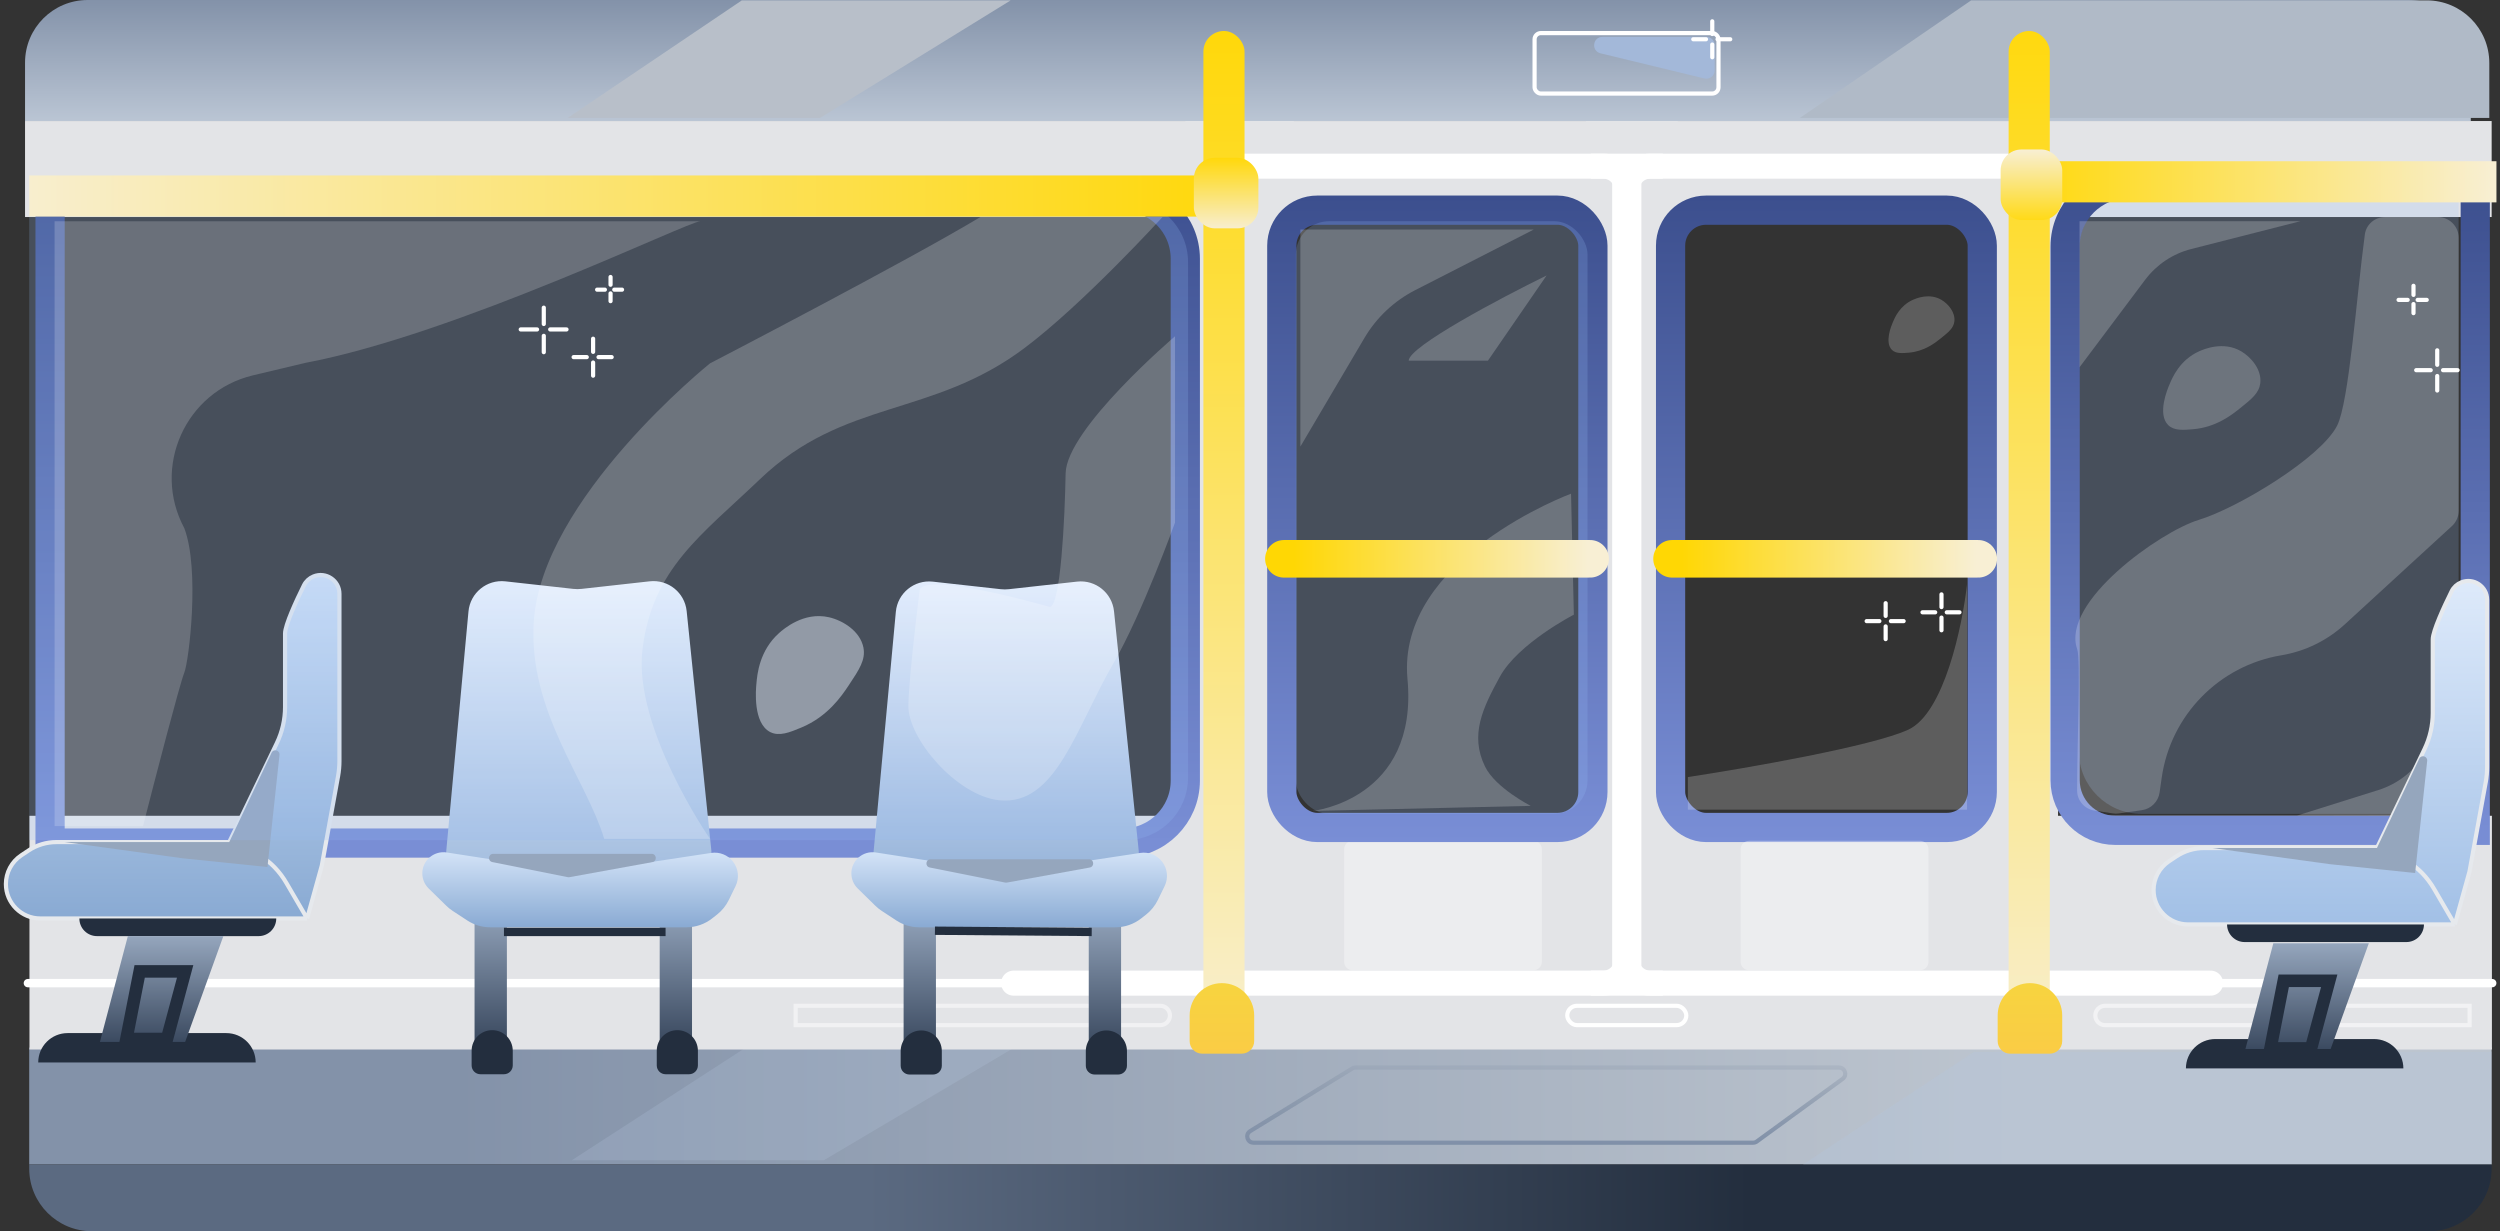
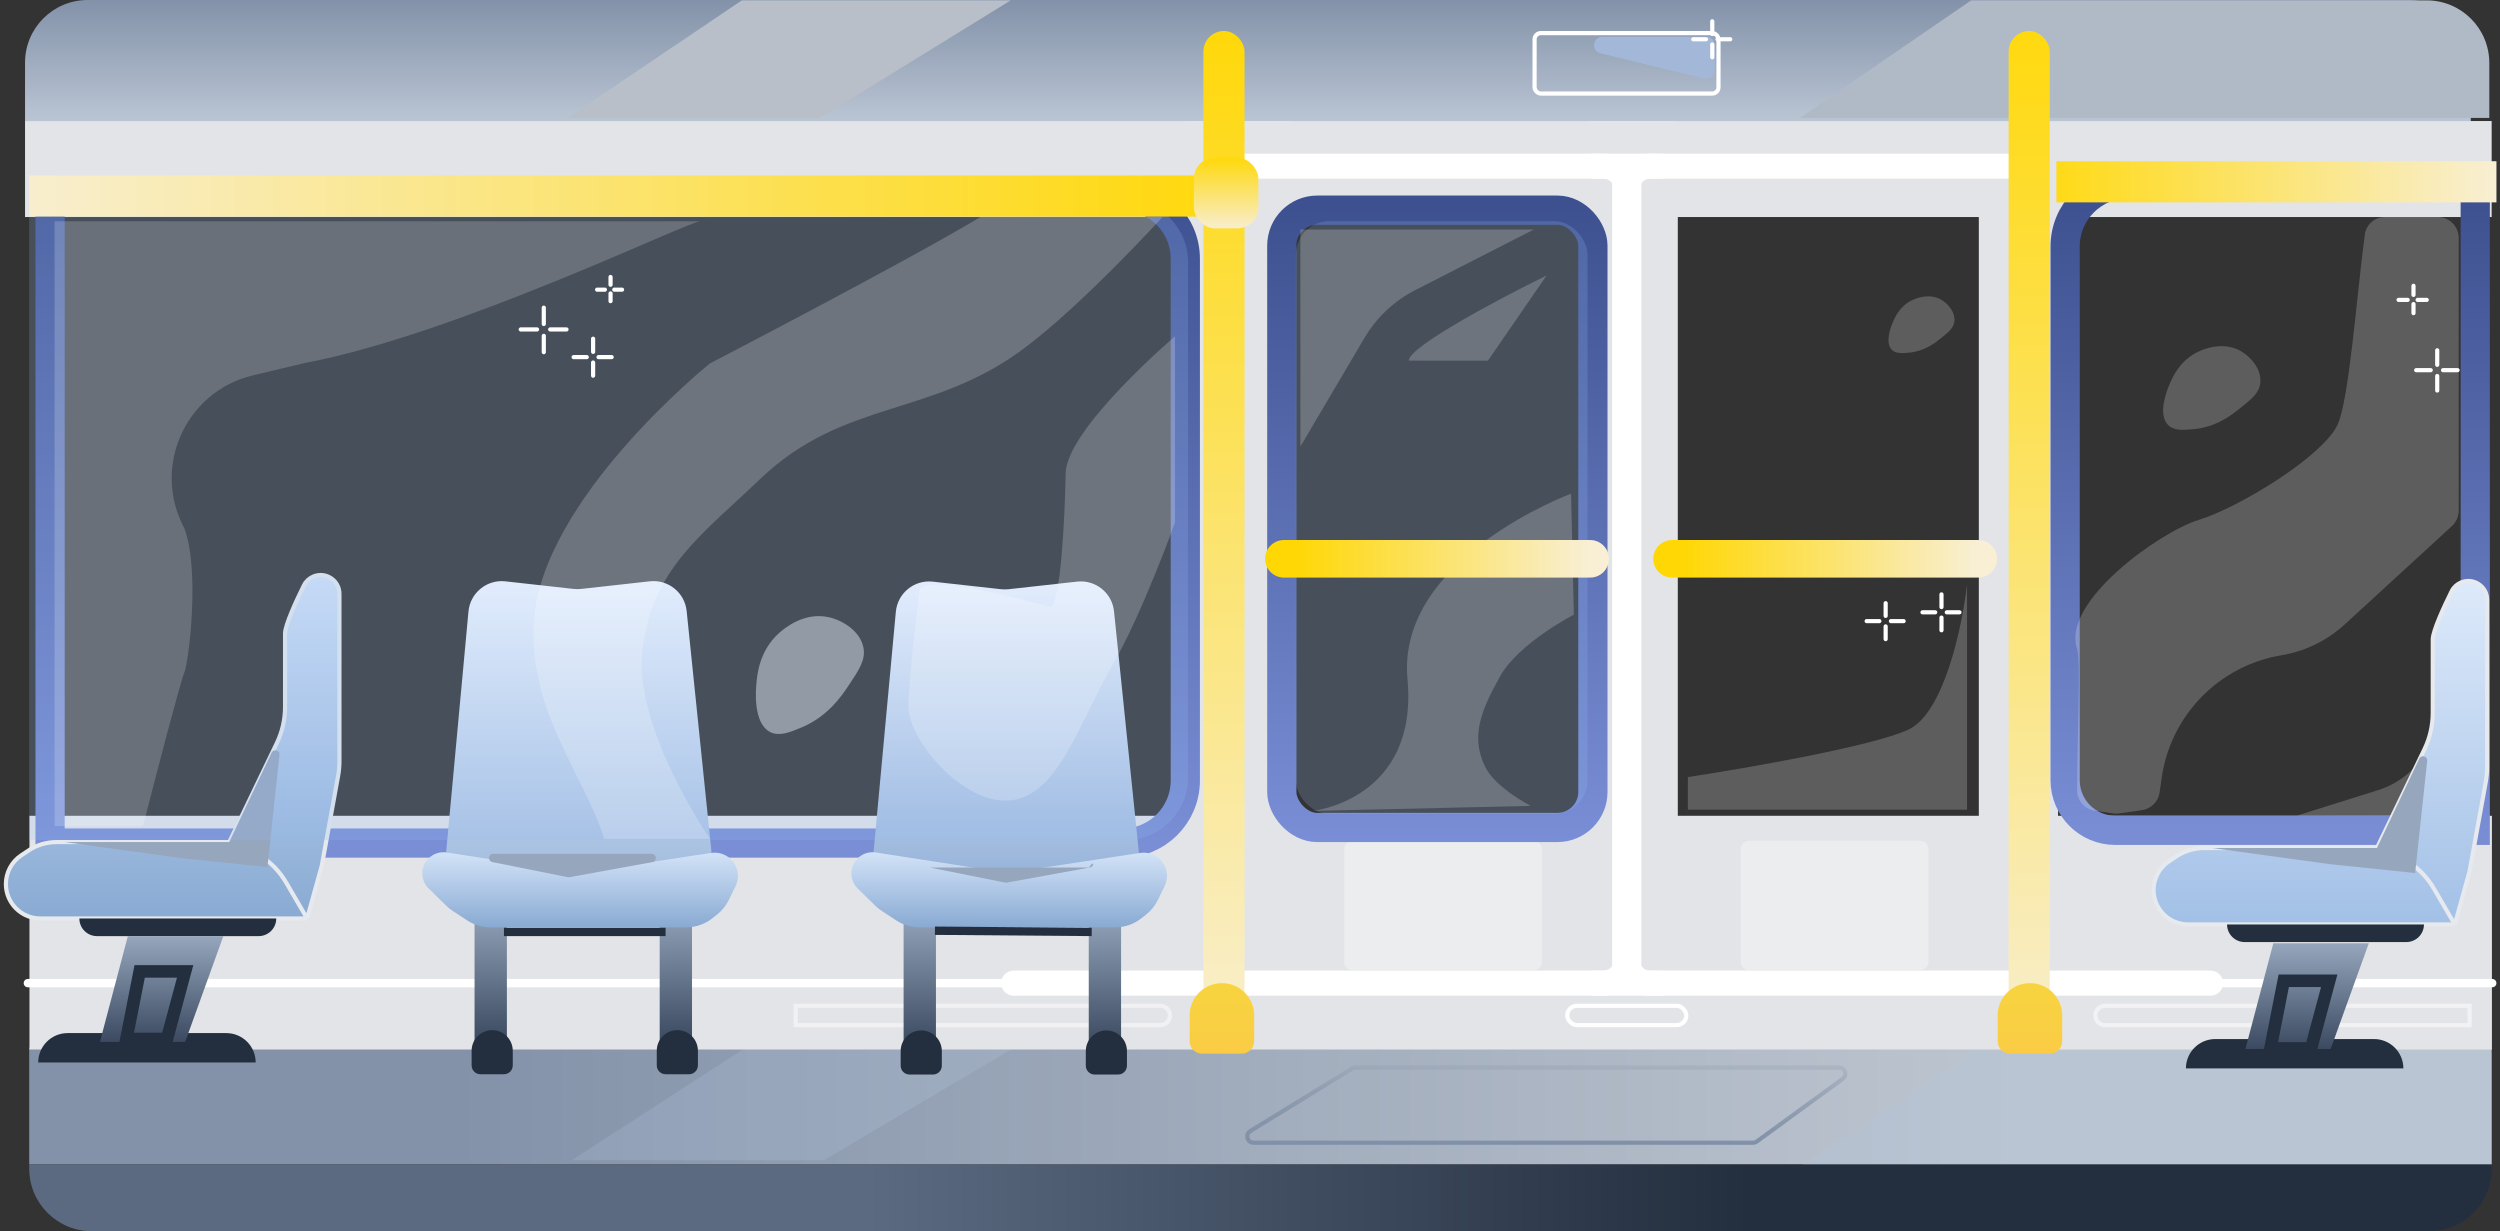
<svg xmlns="http://www.w3.org/2000/svg" width="599" height="295" viewBox="0 0 599 295" fill="none">
  <rect x="0" y="0" width="599" height="295" fill="#333333" stroke="none" />
  <rect x="7" y="251" width="590" height="28" fill="url(#paint0_linear_808_174)" />
  <path d="M7 279H597V280C597 288.284 590.284 295 582 295H22C13.716 295 7 288.284 7 280V279Z" fill="url(#paint1_linear_808_174)" />
  <path d="M6 15C6 6.716 12.716 0 21 0H577C585.284 0 592 6.716 592 15V29H6V15Z" fill="url(#paint2_linear_808_174)" />
  <path d="M472.999 252H597V279H432L472.999 252Z" fill="#B1C4E0" fill-opacity="0.26" />
  <path d="M178.675 251H243L197.371 278H137L178.675 251Z" fill="#C6D7F0" fill-opacity="0.16" />
  <path d="M472.294 0.088H581.436C589.72 0.088 596.436 6.804 596.436 15.088V28.253H431.248L472.294 0.088Z" fill="#B0BAC7" />
  <path d="M177.748 0.088H242.159L196.469 28.253H136.017L177.748 0.088Z" fill="#B8BFC9" />
  <rect x="7.06" y="195.463" width="590.002" height="56" fill="#E3E4E7" />
  <rect x="6" y="29" width="591" height="23" fill="#E3E4E7" />
  <rect x="474.126" y="251.05" width="221.797" height="18.979" transform="rotate(-90 474.126 251.05)" fill="#E3E4E7" />
  <rect x="380" y="251" width="222" height="22" transform="rotate(-90 380 251)" fill="#E3E4E7" />
  <rect x="284" y="251" width="222" height="26" transform="rotate(-90 284 251)" fill="#E3E4E7" />
  <path d="M6.678 235.559L597.139 235.559" stroke="white" stroke-width="2" stroke-linecap="round" />
  <path d="M242.862 235.559H529.658" stroke="white" stroke-width="6" stroke-linecap="round" />
  <path d="M292.77 39.814L485.373 39.814" stroke="white" stroke-width="6" stroke-linecap="round" />
  <path d="M389.775 234.503L389.775 41.575" stroke="white" stroke-width="7" stroke-linecap="square" />
  <path d="M395.398 39.814V39.814C392.292 39.814 389.775 42.341 389.775 45.447V45.447" stroke="white" stroke-width="6" stroke-linecap="square" />
  <path d="M384.151 39.814V39.814C387.257 39.814 389.775 42.341 389.775 45.447V45.447" stroke="white" stroke-width="6" stroke-linecap="square" />
  <path d="M395.398 235.559V235.559C392.292 235.559 389.775 233.032 389.775 229.926V229.926" stroke="white" stroke-width="6" stroke-linecap="square" />
  <path d="M384.151 235.559V235.559C387.257 235.559 389.775 233.032 389.775 229.926V229.926" stroke="white" stroke-width="6" stroke-linecap="square" />
  <rect x="481.265" y="7.425" width="9.858" height="243.625" rx="4.929" fill="url(#paint3_linear_808_174)" />
  <rect x="375.513" y="240.988" width="28.523" height="4.633" rx="2.316" stroke="white" />
  <path d="M502.041 243.305C502.041 242.025 503.078 240.988 504.357 240.988H591.719V245.621H504.357C503.078 245.621 502.041 244.584 502.041 243.305Z" stroke="white" stroke-opacity="0.52" />
  <path d="M280.321 243.305C280.321 244.584 279.284 245.621 278.004 245.621H190.643V240.988H278.004C279.284 240.988 280.321 242.025 280.321 243.305Z" stroke="white" stroke-opacity="0.49" />
-   <rect x="400.271" y="50.356" width="74.678" height="147.906" rx="8.5" stroke="url(#paint4_linear_808_174)" stroke-width="7" />
  <rect x="288.334" y="7.425" width="9.858" height="243.625" rx="4.929" fill="url(#paint5_linear_808_174)" />
  <path d="M417.061 203.463C417.061 202.359 417.956 201.463 419.061 201.463H460.061C461.165 201.463 462.061 202.359 462.061 203.463V230.463C462.061 231.568 461.165 232.463 460.061 232.463H419.061C417.956 232.463 417.061 231.568 417.061 230.463V203.463Z" fill="white" fill-opacity="0.33" />
  <path d="M322.061 203.463C322.061 202.359 322.956 201.463 324.061 201.463H367.427C368.532 201.463 369.427 202.359 369.427 203.463V230.463C369.427 231.568 368.532 232.463 367.427 232.463H324.061C322.956 232.463 322.061 231.568 322.061 230.463V203.463Z" fill="white" fill-opacity="0.33" />
  <path d="M285.038 243.292C285.038 239.021 288.5 235.559 292.771 235.559C297.041 235.559 300.503 239.021 300.503 243.292V249.458C300.503 251.115 299.16 252.458 297.503 252.458H288.038C286.381 252.458 285.038 251.115 285.038 249.458V243.292Z" fill="url(#paint6_linear_808_174)" />
  <path d="M478.641 243.292C478.641 239.021 482.103 235.559 486.373 235.559C490.644 235.559 494.106 239.021 494.106 243.292V249.458C494.106 251.115 492.762 252.458 491.106 252.458H481.641C479.984 252.458 478.641 251.115 478.641 249.458V243.292Z" fill="url(#paint7_linear_808_174)" />
  <path d="M184.537 175.399C186.702 176.5 189.204 175.49 192.003 174.317C198.284 171.709 201.628 166.818 203.372 164.18C205.943 160.33 207.419 158.055 206.882 155.181C206.1 151.171 201.881 148.629 198.604 147.891C192.546 146.505 187.707 150.764 186.71 151.636C181.91 155.889 181.423 161.66 181.244 163.748C181.075 165.349 180.419 173.287 184.537 175.399Z" fill="white" fill-opacity="0.46" />
  <path d="M324.015 255.997C324.251 255.852 324.523 255.775 324.8 255.775H440.618C442.07 255.775 442.675 257.631 441.502 258.487L420.932 273.498C420.675 273.686 420.365 273.787 420.047 273.787H300.337C298.824 273.787 298.263 271.8 299.553 271.008L324.015 255.997Z" stroke="url(#paint8_linear_808_174)" />
  <rect x="367.686" y="7.926" width="44.064" height="14.491" rx="1.5" stroke="white" />
  <path d="M383.488 12.778C381.187 12.221 381.591 8.834 383.958 8.834H408.842C409.946 8.834 410.842 9.729 410.842 10.834V16.854C410.842 18.149 409.63 19.102 408.371 18.798L383.488 12.778Z" fill="#A3B8D9" />
  <path d="M284 62C284 53.716 277.284 47 269 47H12V202H269C277.284 202 284 195.284 284 187V62Z" stroke="url(#paint9_linear_808_174)" stroke-width="7" />
  <rect x="216.505" y="218.253" width="7.745" height="32.389" fill="url(#paint10_linear_808_174)" />
  <rect x="260.865" y="218.253" width="7.745" height="32.389" fill="url(#paint11_linear_808_174)" />
  <path d="M214.645 146.575C215.059 142.119 219.047 138.869 223.494 139.363L239.752 141.169C240.413 141.243 241.079 141.243 241.74 141.169L258.08 139.354C262.496 138.863 266.466 142.065 266.921 146.484L272.843 203.924C273.007 205.514 271.895 206.953 270.315 207.197L242.315 211.504C241.508 211.628 240.688 211.628 239.882 211.504L211.853 207.192C210.284 206.951 209.175 205.53 209.322 203.95L214.645 146.575Z" fill="url(#paint12_linear_808_174)" />
  <path d="M215.801 251.826C215.801 249.104 218.008 246.897 220.73 246.897C223.452 246.897 225.659 249.104 225.659 251.826V255.347C225.659 256.513 224.713 257.459 223.546 257.459H217.913C216.747 257.459 215.801 256.513 215.801 255.347V251.826Z" fill="#232E3E" />
  <path d="M260.16 251.826C260.16 249.104 262.367 246.897 265.089 246.897C267.811 246.897 270.018 249.104 270.018 251.826V255.347C270.018 256.513 269.072 257.459 267.906 257.459H262.273C261.106 257.459 260.16 256.513 260.16 255.347V251.826Z" fill="#232E3E" />
  <path d="M240.013 208.929L209.834 204.251C208.3 204.013 206.743 204.491 205.606 205.548C203.489 207.517 203.446 210.856 205.511 212.879L209.741 217.023C210.205 217.478 210.712 217.886 211.256 218.242L214.766 220.544C216.395 221.613 218.301 222.182 220.25 222.182H267.259C269.503 222.182 271.681 221.428 273.443 220.041L274.611 219.122C275.794 218.191 276.752 217.004 277.413 215.65L279.045 212.307C279.983 210.385 279.738 208.096 278.414 206.417C277.175 204.845 275.187 204.06 273.208 204.36L243.044 208.934C242.039 209.086 241.017 209.084 240.013 208.929Z" fill="url(#paint13_linear_808_174)" />
  <rect x="113.704" y="217.182" width="7.745" height="32.389" fill="url(#paint14_linear_808_174)" />
  <rect x="158.063" y="217.182" width="7.745" height="32.389" fill="url(#paint15_linear_808_174)" />
  <path d="M112.247 146.503C112.66 142.047 116.649 138.797 121.096 139.291L137.354 141.098C138.015 141.171 138.681 141.171 139.342 141.098L155.682 139.282C160.098 138.792 164.067 141.993 164.523 146.413L170.445 203.852C170.609 205.443 169.497 206.882 167.917 207.125L139.916 211.433C139.11 211.557 138.29 211.557 137.483 211.433L109.455 207.121C107.886 206.879 106.777 205.459 106.924 203.878L112.247 146.503Z" fill="url(#paint16_linear_808_174)" />
  <path d="M113 251.755C113 249.033 115.206 246.826 117.928 246.826C120.65 246.826 122.857 249.033 122.857 251.755V255.275C122.857 256.442 121.911 257.388 120.745 257.388H115.112C113.945 257.388 113 256.442 113 255.275V251.755Z" fill="#232E3E" />
  <path d="M157.359 251.755C157.359 249.033 159.566 246.826 162.288 246.826C165.01 246.826 167.217 249.033 167.217 251.755V255.275C167.217 256.442 166.271 257.388 165.104 257.388H159.471C158.305 257.388 157.359 256.442 157.359 255.275V251.755Z" fill="#232E3E" />
  <path d="M137.212 208.929L107.032 204.251C105.499 204.013 103.941 204.491 102.805 205.548C100.688 207.517 100.644 210.856 102.71 212.879L106.94 217.023C107.404 217.478 107.911 217.886 108.454 218.242L111.965 220.544C113.594 221.613 115.5 222.182 117.448 222.182H164.458C166.701 222.182 168.879 221.428 170.642 220.041L171.809 219.122C172.993 218.191 173.951 217.004 174.612 215.65L176.244 212.307C177.182 210.385 176.937 208.096 175.613 206.417C174.373 204.845 172.386 204.06 170.407 204.36L140.243 208.934C139.238 209.086 138.216 209.084 137.212 208.929Z" fill="url(#paint17_linear_808_174)" />
-   <path d="M498.087 60C498.087 51.716 504.803 45 513.087 45H589.087V195H513.087C504.803 195 498.087 188.284 498.087 180V60Z" fill="#95BCF2" fill-opacity="0.21" />
  <path d="M13.522 201.762H54.925L66.326 178.059C67.627 175.354 68.303 172.393 68.303 169.392V151.77C68.303 149.804 70.982 143.945 72.835 140.222C73.311 139.264 74.128 138.521 75.118 138.116C78.082 136.904 81.329 139.084 81.329 142.286V182.356C81.329 183.556 81.221 184.753 81.007 185.934L77.105 207.395L73.584 220.069H9.668C5.108 220.069 1.412 216.373 1.412 211.814C1.412 209.053 2.791 206.476 5.088 204.944L6.808 203.798C8.799 202.471 11.13 201.762 13.522 201.762Z" fill="url(#paint18_linear_808_174)" />
  <path d="M73.584 220.069L68.622 211.563C67.024 208.824 64.816 206.473 62.06 204.904C59.25 203.303 56.187 201.762 54.925 201.762M73.584 220.069H9.668C5.108 220.069 1.412 216.373 1.412 211.814V211.814C1.412 209.053 2.791 206.476 5.088 204.944L6.808 203.798C8.799 202.471 11.13 201.762 13.522 201.762C28.503 201.762 53.111 201.762 54.925 201.762M73.584 220.069L77.105 207.395L81.007 185.934C81.221 184.753 81.329 183.556 81.329 182.356V142.286C81.329 139.084 78.082 136.904 75.118 138.116V138.116C74.128 138.521 73.311 139.264 72.835 140.222C70.982 143.945 68.303 149.804 68.303 151.77C68.303 153.573 68.303 162.565 68.303 169.392C68.303 172.393 67.627 175.354 66.326 178.059L54.925 201.762" stroke="#E6E9ED" />
  <path d="M54.925 201.762L65.069 180.346C65.551 179.328 67.087 179.761 66.967 180.881L64.078 207.747L43.659 205.635L15.494 201.762H54.925Z" fill="#95A6BD" />
  <path d="M19.015 220.069H66.191C66.191 222.403 64.299 224.294 61.966 224.294H23.239C20.906 224.294 19.015 222.403 19.015 220.069Z" fill="#232E3E" />
  <path d="M9.157 254.571C9.157 250.682 12.31 247.53 16.198 247.53H54.221C58.109 247.53 61.262 250.682 61.262 254.571H9.157Z" fill="#232E3E" />
  <path d="M30.633 224.294L23.944 249.642H44.363L53.517 224.294H30.633Z" fill="url(#paint19_linear_808_174)" />
-   <path d="M240.85 211.47L222.775 207.855C221.591 207.619 221.763 205.875 222.971 205.875H260.928C262.146 205.875 262.306 207.641 261.107 207.859L241.225 211.474C241.101 211.496 240.973 211.495 240.85 211.47Z" fill="#95A6BD" />
+   <path d="M240.85 211.47L222.775 207.855H260.928C262.146 205.875 262.306 207.641 261.107 207.859L241.225 211.474C241.101 211.496 240.973 211.495 240.85 211.47Z" fill="#95A6BD" />
  <path d="M136.048 210.174L117.974 206.559C116.789 206.323 116.962 204.579 118.17 204.579H156.127C157.345 204.579 157.504 206.345 156.305 206.563L136.423 210.178C136.299 210.2 136.172 210.199 136.048 210.174Z" fill="#95A6BD" />
  <rect x="307.119" y="50.355" width="74.54" height="147.906" rx="8.5" stroke="url(#paint20_linear_808_174)" stroke-width="7" />
  <path d="M494.807 59.04C494.807 50.755 501.523 44.04 509.807 44.04H593.069V198.946H506.807C500.18 198.946 494.807 193.573 494.807 186.946V59.04Z" stroke="url(#paint21_linear_808_174)" stroke-width="7" />
  <rect x="310.487" y="53" width="69.882" height="142" rx="8" fill="#95BCF2" fill-opacity="0.21" />
  <path d="M284.657 62.801C284.657 54.517 277.941 47.801 269.657 47.801H7V201.299H269.657C277.941 201.299 284.657 194.583 284.657 186.299V62.801Z" fill="#95BCF2" fill-opacity="0.21" />
  <path d="M453.297 83.818C454.239 84.752 455.706 84.643 457.355 84.499C461.051 84.189 463.601 82.201 464.945 81.119C466.921 79.545 468.066 78.607 468.265 77.022C468.526 74.806 466.757 72.781 465.178 71.851C462.262 70.121 459.04 71.53 458.378 71.818C455.178 73.231 453.965 76.152 453.524 77.208C453.17 78.013 451.51 82.034 453.297 83.818Z" fill="white" fill-opacity="0.21" />
  <path d="M550.338 195.425L593.217 195.507L593.284 160.301L580.976 180.582C578.456 184.736 574.509 187.83 569.874 189.287L550.338 195.425Z" fill="white" fill-opacity="0.21" />
  <path d="M519.487 101.838C520.876 103.215 523.04 103.055 525.472 102.842C530.923 102.384 534.684 99.453 536.667 97.857C539.581 95.535 541.269 94.151 541.563 91.815C541.948 88.546 539.339 85.559 537.01 84.187C532.709 81.635 527.958 83.714 526.98 84.138C522.261 86.223 520.472 90.531 519.822 92.089C519.3 93.276 516.851 99.206 519.487 101.838Z" fill="white" fill-opacity="0.21" />
  <path d="M559.96 102.015C562.835 96.409 564.662 70.607 566.618 56.168C566.945 53.754 569.027 52 571.463 52H584.102C586.864 52 589.102 54.239 589.102 57V88.63V122.359C589.102 123.759 588.515 125.096 587.483 126.043L561.834 149.578C557.585 153.476 552.296 156.057 546.608 157.006C531.683 159.496 520.088 171.363 517.945 186.341L517.44 189.876C517.125 192.077 515.394 193.806 513.192 194.118L507.7 194.897C507.218 194.965 506.728 194.963 506.247 194.89L501.867 194.224C499.46 193.859 497.666 191.818 497.673 189.383C497.711 177.087 498.544 157.946 497.7 155.552C493.726 144.281 517.57 127.374 526.843 124.557C536.115 121.739 555.986 109.764 559.96 102.015Z" fill="white" fill-opacity="0.21" />
-   <path d="M551.166 53H498.256V88L513.976 67.04C516.713 63.39 520.616 60.786 525.037 59.659L551.166 53Z" fill="white" fill-opacity="0.21" />
  <path d="M337.232 162.701C339.914 191.64 314.503 194.303 314.503 194.303L366.762 193.087C366.762 193.087 358.318 188.798 355.818 183.675C352.105 176.065 355.296 169.603 359.341 162.186C363.724 154.151 377.095 147.272 377.095 147.272L376.423 118.285C376.423 118.285 334.55 133.761 337.232 162.701Z" fill="white" fill-opacity="0.21" />
  <path d="M367.477 55H311.572V107L326.917 80.979C329.808 76.077 334.034 72.098 339.102 69.507L367.477 55Z" fill="white" fill-opacity="0.21" />
  <path d="M370.565 66C359.553 71.398 337.528 83.04 337.528 86.419H356.507L370.565 66Z" fill="white" fill-opacity="0.21" />
  <rect width="9.858" height="286.075" transform="matrix(0 -1 -1 0 293.075 51.897)" fill="url(#paint22_linear_808_174)" />
  <rect x="286.046" y="37.814" width="15.463" height="16.899" rx="5" fill="url(#paint23_linear_808_174)" />
  <path d="M170.12 87.059C170.12 87.059 217.524 62.469 234.891 52H278.541C278.541 52 259.643 72.759 245.451 83.407C223.229 100.079 202.239 95.516 182.088 114.814C168.185 128.128 156.228 136.232 153.927 155.716C151.715 174.438 170.12 201 170.12 201H144.774C140.55 186.879 126.603 170.479 127.878 149.142C129.647 119.522 170.12 87.059 170.12 87.059Z" fill="white" fill-opacity="0.21" />
  <path d="M255.324 113.422C255.506 102.754 281.536 80.575 281.536 80.575V125.213C281.536 125.213 273.651 147.068 266.792 158.901C257.779 174.449 252.983 193.079 239.488 191.748C229.218 190.734 217.464 176.868 217.646 169.008C217.828 161.147 220.376 141.215 220.376 141.215C222.56 137.004 251.502 145.426 251.502 145.426C254.123 145.426 255.142 124.09 255.324 113.422Z" fill="white" fill-opacity="0.21" />
  <path d="M167.759 53.02H13.077V197.938H34.266C37.091 186.863 43.024 164.006 44.154 161.179C45.284 158.351 47.921 136.437 44.154 126.54C36.303 111.895 44.442 93.785 60.606 89.933L73.113 86.953C109.37 80.119 164.934 53.02 167.759 53.02Z" fill="white" fill-opacity="0.19" />
  <path d="M457.255 174.816C465.817 170.837 470.187 149.947 471.301 140V194H404.415V186.184C418.461 184.053 448.694 178.795 457.255 174.816Z" fill="white" fill-opacity="0.21" />
  <rect width="9.858" height="105.439" transform="matrix(0 1 1 0 492.71 38.631)" fill="url(#paint24_linear_808_174)" />
-   <rect x="494.115" y="52.713" width="14.761" height="16.899" rx="5" transform="rotate(-180 494.115 52.713)" fill="url(#paint25_linear_808_174)" />
  <line x1="130.29" y1="73.716" x2="130.29" y2="77.627" stroke="white" stroke-linecap="round" />
  <line x1="130.29" y1="80.468" x2="130.29" y2="84.379" stroke="white" stroke-linecap="round" />
  <line x1="135.735" y1="78.933" x2="131.825" y2="78.933" stroke="white" stroke-linecap="round" />
  <line x1="128.676" y1="78.933" x2="124.765" y2="78.933" stroke="white" stroke-linecap="round" />
  <line x1="451.802" y1="144.525" x2="451.802" y2="147.569" stroke="white" stroke-linecap="round" />
  <line x1="451.802" y1="150.085" x2="451.802" y2="153.13" stroke="white" stroke-linecap="round" />
  <line x1="456.11" y1="148.821" x2="453.065" y2="148.821" stroke="white" stroke-linecap="round" />
  <line x1="450.296" y1="148.821" x2="447.252" y2="148.821" stroke="white" stroke-linecap="round" />
  <line x1="410.259" y1="5.109" x2="410.259" y2="8.153" stroke="white" stroke-linecap="round" />
  <line x1="410.259" y1="10.67" x2="410.259" y2="13.714" stroke="white" stroke-linecap="round" />
  <line x1="414.567" y1="9.406" x2="411.522" y2="9.406" stroke="white" stroke-linecap="round" />
  <line x1="408.753" y1="9.406" x2="405.709" y2="9.406" stroke="white" stroke-linecap="round" />
  <line x1="146.288" y1="66.367" x2="146.288" y2="68.226" stroke="white" stroke-linecap="round" />
  <line x1="146.288" y1="70.297" x2="146.288" y2="72.156" stroke="white" stroke-linecap="round" />
  <line x1="149.04" y1="69.404" x2="147.181" y2="69.404" stroke="white" stroke-linecap="round" />
  <line x1="144.931" y1="69.404" x2="143.072" y2="69.404" stroke="white" stroke-linecap="round" />
  <line x1="465.18" y1="142.412" x2="465.18" y2="145.457" stroke="white" stroke-linecap="round" />
  <line x1="465.18" y1="147.973" x2="465.18" y2="151.017" stroke="white" stroke-linecap="round" />
  <line x1="469.488" y1="146.709" x2="466.444" y2="146.709" stroke="white" stroke-linecap="round" />
  <line x1="463.674" y1="146.709" x2="460.63" y2="146.709" stroke="white" stroke-linecap="round" />
  <line x1="583.959" y1="83.934" x2="583.959" y2="87.412" stroke="white" stroke-linecap="round" />
  <line x1="583.959" y1="90.091" x2="583.959" y2="93.568" stroke="white" stroke-linecap="round" />
  <line x1="588.836" y1="88.692" x2="585.358" y2="88.692" stroke="white" stroke-linecap="round" />
  <line x1="582.4" y1="88.692" x2="578.922" y2="88.692" stroke="white" stroke-linecap="round" />
  <line x1="578.272" y1="68.48" x2="578.272" y2="70.657" stroke="white" stroke-linecap="round" />
  <line x1="578.272" y1="72.849" x2="578.272" y2="75.027" stroke="white" stroke-linecap="round" />
  <line x1="581.443" y1="71.856" x2="579.265" y2="71.856" stroke="white" stroke-linecap="round" />
  <line x1="576.875" y1="71.856" x2="574.697" y2="71.856" stroke="white" stroke-linecap="round" />
  <line x1="142.109" y1="81.154" x2="142.109" y2="84.305" stroke="white" stroke-linecap="round" />
  <line x1="142.109" y1="86.861" x2="142.109" y2="90.012" stroke="white" stroke-linecap="round" />
  <line x1="146.557" y1="85.564" x2="143.406" y2="85.564" stroke="white" stroke-linecap="round" />
  <line x1="140.59" y1="85.564" x2="137.44" y2="85.564" stroke="white" stroke-linecap="round" />
  <path d="M33.466 232.744L30.281 248.938H40.004L44.363 232.744H33.466Z" stroke="#232E3E" stroke-width="3" />
  <line x1="121.745" y1="223.294" x2="158.471" y2="223.294" stroke="#232E3E" stroke-width="2" stroke-linecap="square" />
  <line x1="225.008" y1="223.008" x2="260.577" y2="223.286" stroke="#232E3E" stroke-width="2" stroke-linecap="square" />
  <line x1="307.62" y1="133.891" x2="381.002" y2="133.891" stroke="url(#paint26_linear_808_174)" stroke-width="9" stroke-linecap="round" />
  <line x1="400.62" y1="133.891" x2="474.002" y2="133.891" stroke="url(#paint27_linear_808_174)" stroke-width="9" stroke-linecap="round" />
  <path d="M528.11 203.187H569.513L580.915 179.484C582.216 176.779 582.891 173.818 582.891 170.817V153.195C582.891 151.229 585.571 145.37 587.423 141.647C587.9 140.689 588.716 139.946 589.706 139.541C592.67 138.328 595.917 140.508 595.917 143.711V183.781C595.917 184.981 595.809 186.178 595.595 187.358L591.693 208.82L588.172 221.494H524.256C519.696 221.494 516 217.798 516 213.238C516 210.478 517.38 207.9 519.676 206.369L521.396 205.222C523.387 203.895 525.718 203.187 528.11 203.187Z" fill="url(#paint28_linear_808_174)" />
  <path d="M588.172 221.494L583.21 212.987C581.612 210.248 579.404 207.898 576.649 206.328C573.839 204.727 570.776 203.187 569.513 203.187M588.172 221.494H524.256C519.696 221.494 516 217.798 516 213.238V213.238C516 210.478 517.38 207.9 519.676 206.369L521.396 205.222C523.387 203.895 525.718 203.187 528.11 203.187C543.091 203.187 567.699 203.187 569.513 203.187M588.172 221.494L591.693 208.82L595.595 187.358C595.809 186.178 595.917 184.981 595.917 183.781V143.711C595.917 140.508 592.67 138.328 589.706 139.541V139.541C588.716 139.946 587.9 140.689 587.423 141.647C585.571 145.37 582.891 151.229 582.891 153.195C582.891 154.998 582.891 163.99 582.891 170.817C582.891 173.818 582.216 176.779 580.915 179.484L569.513 203.187" stroke="#E6E9ED" />
  <path d="M569.513 203.187L579.657 181.771C580.14 180.753 581.676 181.186 581.555 182.306L578.667 209.172L558.247 207.06L530.082 203.187H569.513Z" fill="#95A6BD" />
  <path d="M533.603 221.494H580.779C580.779 223.828 578.887 225.719 576.554 225.719H537.828C535.494 225.719 533.603 223.828 533.603 221.494Z" fill="#232E3E" />
  <path d="M523.745 255.996C523.745 252.107 526.898 248.955 530.787 248.955H568.809C572.698 248.955 575.85 252.107 575.85 255.996H523.745Z" fill="#232E3E" />
  <path d="M544.689 226L538 251.348H558.419L567.573 226H544.689Z" fill="url(#paint29_linear_808_174)" />
  <path d="M547.185 235L544 251.195H553.724L558.082 235H547.185Z" stroke="#232E3E" stroke-width="3" />
  <defs>
    <linearGradient id="paint0_linear_808_174" x1="483" y1="265" x2="109" y2="265" gradientUnits="userSpaceOnUse">
      <stop stop-color="#BDC5CF" />
      <stop offset="1" stop-color="#8392A9" />
    </linearGradient>
    <linearGradient id="paint1_linear_808_174" x1="207.665" y1="287.041" x2="419.5" y2="287.041" gradientUnits="userSpaceOnUse">
      <stop stop-color="#5B6A81" />
      <stop offset="1" stop-color="#232E3E" />
    </linearGradient>
    <linearGradient id="paint2_linear_808_174" x1="299" y1="0" x2="299" y2="29" gradientUnits="userSpaceOnUse">
      <stop stop-color="#8392A9" />
      <stop offset="1" stop-color="#BAC5D4" />
    </linearGradient>
    <linearGradient id="paint3_linear_808_174" x1="486.194" y1="7.425" x2="486.194" y2="251.05" gradientUnits="userSpaceOnUse">
      <stop stop-color="#FFD90F" />
      <stop offset="1" stop-color="#F8EECD" />
    </linearGradient>
    <linearGradient id="paint4_linear_808_174" x1="437.61" y1="46.856" x2="437.61" y2="201.762" gradientUnits="userSpaceOnUse">
      <stop stop-color="#3C4F8E" />
      <stop offset="1" stop-color="#798ED6" />
    </linearGradient>
    <linearGradient id="paint5_linear_808_174" x1="293.263" y1="7.425" x2="293.263" y2="251.05" gradientUnits="userSpaceOnUse">
      <stop stop-color="#FFD80A" />
      <stop offset="1" stop-color="#F8EFD1" />
    </linearGradient>
    <linearGradient id="paint6_linear_808_174" x1="292.771" y1="235.559" x2="292.771" y2="252.458" gradientUnits="userSpaceOnUse">
      <stop stop-color="#F7D43F" />
      <stop offset="1" stop-color="#FACC45" />
    </linearGradient>
    <linearGradient id="paint7_linear_808_174" x1="486.373" y1="235.559" x2="486.373" y2="252.458" gradientUnits="userSpaceOnUse">
      <stop stop-color="#F7D43F" />
      <stop offset="1" stop-color="#FACC45" />
    </linearGradient>
    <linearGradient id="paint8_linear_808_174" x1="370.003" y1="255.275" x2="370.003" y2="274.287" gradientUnits="userSpaceOnUse">
      <stop stop-color="#77869B" stop-opacity="0.16" />
      <stop offset="1" stop-color="#8090A8" />
    </linearGradient>
    <linearGradient id="paint9_linear_808_174" x1="148" y1="47" x2="148" y2="202" gradientUnits="userSpaceOnUse">
      <stop stop-color="#3E5191" />
      <stop offset="1" stop-color="#798ED5" />
    </linearGradient>
    <linearGradient id="paint10_linear_808_174" x1="220.378" y1="218.253" x2="220.378" y2="250.643" gradientUnits="userSpaceOnUse">
      <stop stop-color="#95A6BD" />
      <stop offset="1" stop-color="#3B4A60" />
    </linearGradient>
    <linearGradient id="paint11_linear_808_174" x1="264.737" y1="218.253" x2="264.737" y2="250.643" gradientUnits="userSpaceOnUse">
      <stop stop-color="#95A6BD" />
      <stop offset="1" stop-color="#3B4A60" />
    </linearGradient>
    <linearGradient id="paint12_linear_808_174" x1="241.098" y1="138.463" x2="241.098" y2="211.691" gradientUnits="userSpaceOnUse">
      <stop stop-color="#F7FAFF" />
      <stop offset="1" stop-color="#94B2D9" />
    </linearGradient>
    <linearGradient id="paint13_linear_808_174" x1="241.149" y1="203.875" x2="241.149" y2="222.182" gradientUnits="userSpaceOnUse">
      <stop stop-color="#D4E4F8" />
      <stop offset="1" stop-color="#89AAD3" />
    </linearGradient>
    <linearGradient id="paint14_linear_808_174" x1="117.576" y1="217.182" x2="117.576" y2="249.571" gradientUnits="userSpaceOnUse">
      <stop stop-color="#95A6BD" />
      <stop offset="1" stop-color="#3B4A60" />
    </linearGradient>
    <linearGradient id="paint15_linear_808_174" x1="161.936" y1="217.182" x2="161.936" y2="249.571" gradientUnits="userSpaceOnUse">
      <stop stop-color="#95A6BD" />
      <stop offset="1" stop-color="#3B4A60" />
    </linearGradient>
    <linearGradient id="paint16_linear_808_174" x1="138.7" y1="138.392" x2="138.7" y2="211.62" gradientUnits="userSpaceOnUse">
      <stop stop-color="#F6FAFF" />
      <stop offset="1" stop-color="#A0BBDE" />
    </linearGradient>
    <linearGradient id="paint17_linear_808_174" x1="138.348" y1="203.875" x2="138.348" y2="222.182" gradientUnits="userSpaceOnUse">
      <stop stop-color="#D4E4F8" />
      <stop offset="1" stop-color="#89AAD3" />
    </linearGradient>
    <linearGradient id="paint18_linear_808_174" x1="41.37" y1="135.575" x2="41.37" y2="220.069" gradientUnits="userSpaceOnUse">
      <stop stop-color="#D4E4F8" />
      <stop offset="1" stop-color="#89AAD3" />
    </linearGradient>
    <linearGradient id="paint19_linear_808_174" x1="38.73" y1="224.294" x2="38.73" y2="249.642" gradientUnits="userSpaceOnUse">
      <stop stop-color="#95A6BD" />
      <stop offset="1" stop-color="#3B4A60" />
    </linearGradient>
    <linearGradient id="paint20_linear_808_174" x1="344.388" y1="46.855" x2="344.388" y2="201.762" gradientUnits="userSpaceOnUse">
      <stop stop-color="#3C4F8E" />
      <stop offset="1" stop-color="#798ED6" />
    </linearGradient>
    <linearGradient id="paint21_linear_808_174" x1="543.938" y1="44.04" x2="543.938" y2="198.946" gradientUnits="userSpaceOnUse">
      <stop stop-color="#3C4F8E" />
      <stop offset="1" stop-color="#788DD4" />
    </linearGradient>
    <linearGradient id="paint22_linear_808_174" x1="4.929" y1="0" x2="4.929" y2="286.075" gradientUnits="userSpaceOnUse">
      <stop stop-color="#FFD80B" />
      <stop offset="1" stop-color="#F8EECE" />
    </linearGradient>
    <linearGradient id="paint23_linear_808_174" x1="293.778" y1="37.814" x2="293.778" y2="54.713" gradientUnits="userSpaceOnUse">
      <stop stop-color="#FFD80B" />
      <stop offset="1" stop-color="#F8EECE" />
    </linearGradient>
    <linearGradient id="paint24_linear_808_174" x1="4.929" y1="0" x2="4.929" y2="105.439" gradientUnits="userSpaceOnUse">
      <stop stop-color="#FFDA18" />
      <stop offset="1" stop-color="#F8EFD4" />
    </linearGradient>
    <linearGradient id="paint25_linear_808_174" x1="501.496" y1="52.713" x2="501.496" y2="69.612" gradientUnits="userSpaceOnUse">
      <stop stop-color="#FFDA18" />
      <stop offset="1" stop-color="#F8EFD4" />
    </linearGradient>
    <linearGradient id="paint26_linear_808_174" x1="310" y1="138" x2="380.5" y2="138" gradientUnits="userSpaceOnUse">
      <stop stop-color="#FFD704" />
      <stop offset="1" stop-color="#F8EFD4" />
    </linearGradient>
    <linearGradient id="paint27_linear_808_174" x1="403" y1="138" x2="473.5" y2="138" gradientUnits="userSpaceOnUse">
      <stop stop-color="#FFD704" />
      <stop offset="1" stop-color="#F8EFD4" />
    </linearGradient>
    <linearGradient id="paint28_linear_808_174" x1="555.959" y1="137" x2="555.959" y2="221.494" gradientUnits="userSpaceOnUse">
      <stop stop-color="#DFEBFB" />
      <stop offset="1" stop-color="#A2C0E6" />
    </linearGradient>
    <linearGradient id="paint29_linear_808_174" x1="552.786" y1="226" x2="552.786" y2="251.348" gradientUnits="userSpaceOnUse">
      <stop stop-color="#95A6BD" />
      <stop offset="1" stop-color="#3B4A60" />
    </linearGradient>
  </defs>
</svg>